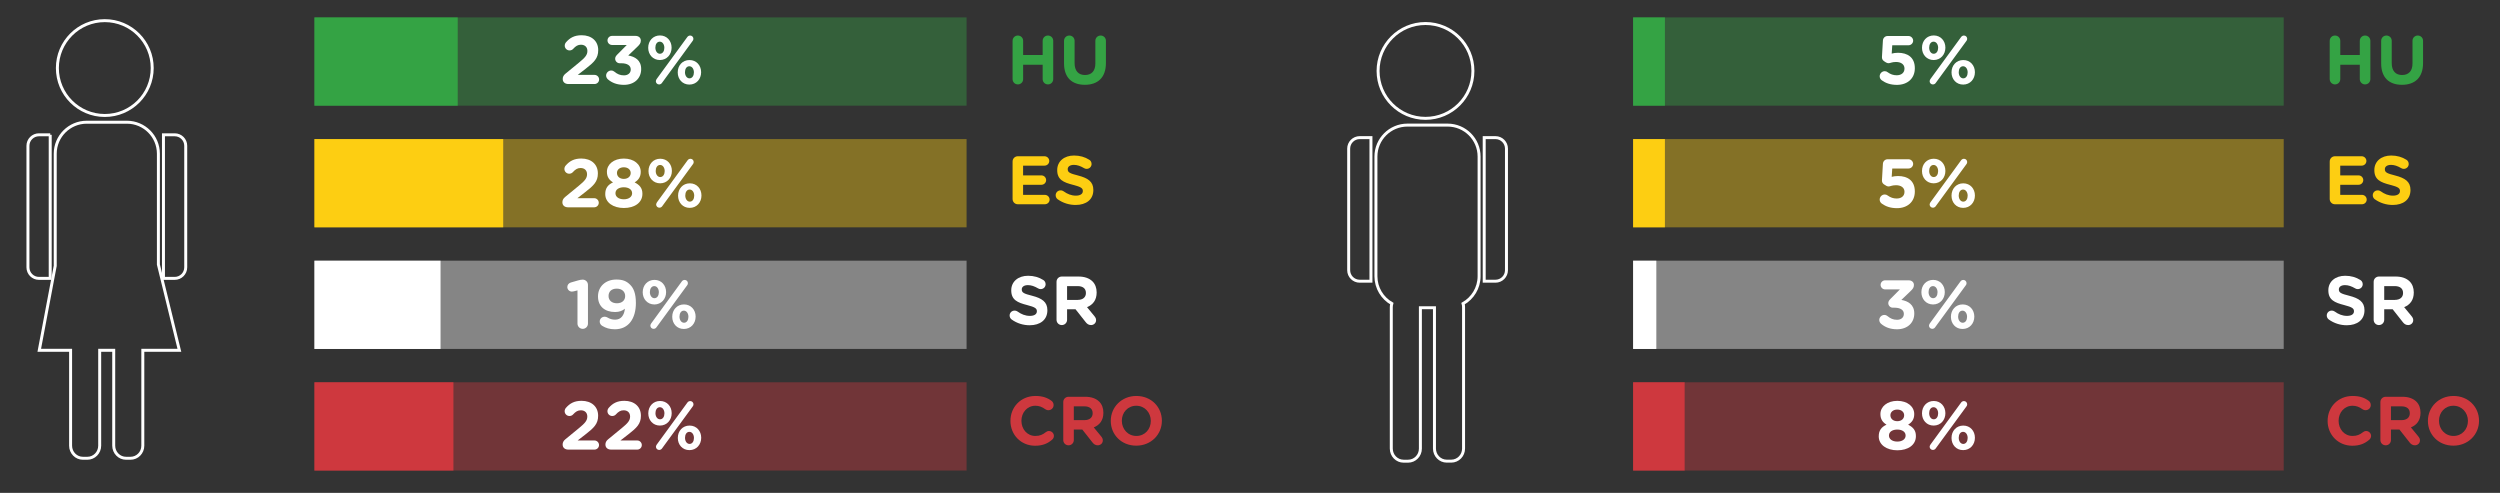
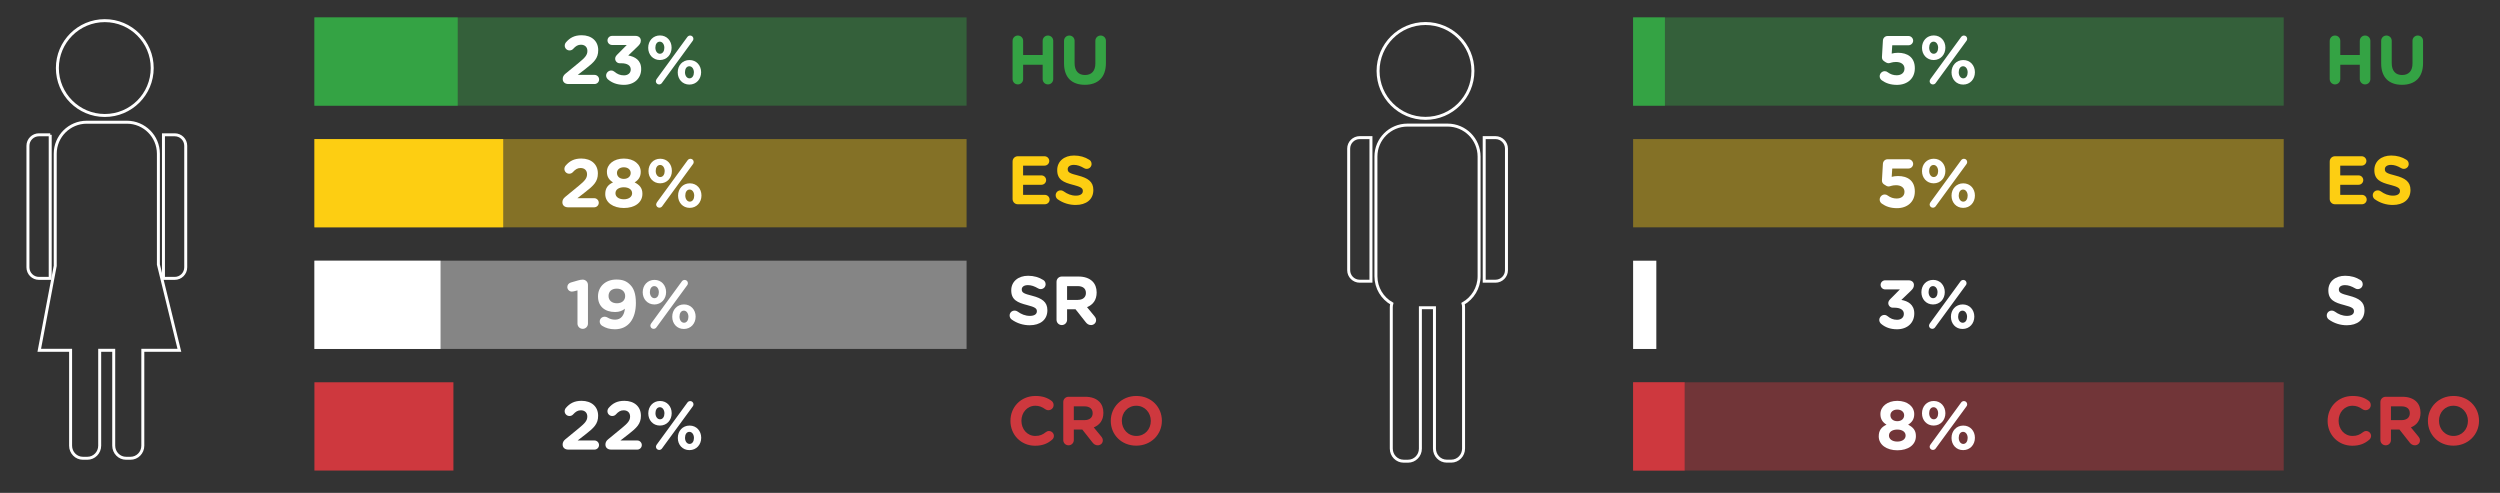
<svg xmlns="http://www.w3.org/2000/svg" xmlns:xlink="http://www.w3.org/1999/xlink" version="1.1" id="Layer_1" x="0px" y="0px" viewBox="0 0 582.57 114.85" enable-background="new 0 0 582.57 114.85" xml:space="preserve">
  <rect x="0" y="0" width="582.57" height="114.85" fill="#333333" stroke="none" />
  <path fill="#34A344" d="M235.96,9.51c0-0.69,0.54-1.23,1.23-1.23c0.69,0,1.23,0.54,1.23,1.23v3.3h4.55v-3.3  c0-0.69,0.54-1.23,1.23-1.23c0.69,0,1.23,0.54,1.23,1.23v8.93c0,0.69-0.54,1.23-1.23,1.23c-0.69,0-1.23-0.54-1.23-1.23v-3.36h-4.55  v3.36c0,0.69-0.54,1.23-1.23,1.23c-0.69,0-1.23-0.54-1.23-1.23V9.51z" />
  <path fill="#34A344" d="M247.95,14.78V9.51c0-0.69,0.54-1.23,1.23-1.23c0.69,0,1.23,0.54,1.23,1.23v5.2c0,1.83,0.91,2.77,2.42,2.77  c1.51,0,2.42-0.91,2.42-2.69V9.51c0-0.69,0.55-1.23,1.23-1.23c0.69,0,1.23,0.54,1.23,1.23v5.19c0,3.39-1.91,5.06-4.91,5.06  C249.79,19.76,247.95,18.08,247.95,14.78" />
  <path fill="#FDCE12" d="M235.96,46.38v-8.74c0-0.69,0.54-1.23,1.23-1.23h6.21c0.61,0,1.11,0.5,1.11,1.1c0,0.61-0.5,1.09-1.11,1.09  h-4.99v2.27h4.27c0.61,0,1.1,0.5,1.1,1.1c0,0.61-0.5,1.09-1.1,1.09h-4.27v2.35h5.07c0.61,0,1.11,0.5,1.11,1.1  c0,0.61-0.5,1.09-1.11,1.09h-6.29C236.51,47.61,235.96,47.06,235.96,46.38" />
  <path fill="#FDCE12" d="M246.46,46.43c-0.27-0.19-0.46-0.54-0.46-0.93c0-0.64,0.51-1.14,1.15-1.14c0.32,0,0.54,0.11,0.7,0.22  c0.85,0.62,1.78,1.01,2.86,1.01c1.01,0,1.62-0.4,1.62-1.06V44.5c0-0.62-0.38-0.94-2.26-1.42c-2.26-0.58-3.71-1.2-3.71-3.43v-0.03  c0-2.03,1.63-3.38,3.92-3.38c1.36,0,2.55,0.35,3.55,0.99c0.27,0.16,0.54,0.5,0.54,0.98c0,0.64-0.51,1.14-1.15,1.14  c-0.24,0-0.43-0.06-0.62-0.18c-0.82-0.48-1.58-0.75-2.35-0.75c-0.94,0-1.44,0.43-1.44,0.98v0.03c0,0.74,0.48,0.98,2.42,1.47  c2.27,0.59,3.55,1.41,3.55,3.36v0.03c0,2.23-1.7,3.47-4.11,3.47C249.2,47.77,247.71,47.32,246.46,46.43" />
  <path fill="#FFFFFF" d="M235.74,74.45c-0.27-0.19-0.47-0.54-0.47-0.93c0-0.64,0.51-1.14,1.15-1.14c0.32,0,0.55,0.11,0.71,0.22  c0.85,0.62,1.78,1.01,2.87,1.01c1.01,0,1.62-0.4,1.62-1.06v-0.03c0-0.62-0.38-0.95-2.26-1.43c-2.26-0.58-3.71-1.2-3.71-3.42v-0.03  c0-2.03,1.63-3.38,3.92-3.38c1.36,0,2.55,0.35,3.55,0.99c0.27,0.16,0.54,0.5,0.54,0.98c0,0.64-0.51,1.14-1.15,1.14  c-0.24,0-0.43-0.06-0.62-0.18c-0.82-0.48-1.58-0.75-2.35-0.75c-0.94,0-1.44,0.43-1.44,0.98v0.03c0,0.74,0.48,0.98,2.42,1.47  c2.27,0.59,3.55,1.41,3.55,3.36v0.03c0,2.23-1.7,3.48-4.11,3.48C238.47,75.8,236.99,75.35,235.74,74.45" />
  <path fill="#FFFFFF" d="M246.2,65.67c0-0.69,0.54-1.23,1.23-1.23h3.89c1.42,0,2.53,0.4,3.27,1.14c0.62,0.62,0.96,1.5,0.96,2.56v0.03  c0,1.76-0.88,2.85-2.24,3.41l1.71,2.08c0.24,0.3,0.4,0.56,0.4,0.95c0,0.69-0.58,1.14-1.17,1.14c-0.56,0-0.93-0.27-1.22-0.64  l-2.4-3.04h-1.97v2.45c0,0.69-0.55,1.23-1.23,1.23c-0.69,0-1.23-0.54-1.23-1.23V65.67z M251.16,69.88c1.2,0,1.89-0.64,1.89-1.58  v-0.03c0-1.06-0.74-1.6-1.94-1.6h-2.45v3.22H251.16z" />
  <path fill="#CE383E" d="M235.46,98.1v-0.03c0-3.19,2.4-5.8,5.84-5.8c1.68,0,2.82,0.45,3.74,1.14c0.26,0.19,0.48,0.54,0.48,0.98  c0,0.67-0.54,1.2-1.22,1.2c-0.34,0-0.56-0.13-0.74-0.24c-0.69-0.51-1.41-0.8-2.29-0.8c-1.89,0-3.25,1.57-3.25,3.49v0.03  c0,1.92,1.33,3.52,3.25,3.52c1.04,0,1.73-0.32,2.43-0.88c0.19-0.16,0.45-0.27,0.74-0.27c0.62,0,1.15,0.51,1.15,1.14  c0,0.38-0.19,0.69-0.42,0.88c-1.01,0.88-2.19,1.41-3.99,1.41C237.91,103.86,235.46,101.31,235.46,98.1" />
  <path fill="#CE383E" d="M247.77,93.69c0-0.69,0.54-1.23,1.23-1.23h3.89c1.42,0,2.53,0.4,3.27,1.14c0.62,0.62,0.96,1.5,0.96,2.56  v0.03c0,1.76-0.88,2.85-2.24,3.41l1.71,2.08c0.24,0.3,0.4,0.56,0.4,0.95c0,0.69-0.58,1.14-1.17,1.14c-0.56,0-0.93-0.27-1.22-0.64  l-2.4-3.04h-1.97v2.45c0,0.69-0.54,1.23-1.23,1.23c-0.69,0-1.23-0.54-1.23-1.23V93.69z M252.73,97.9c1.2,0,1.89-0.64,1.89-1.58  v-0.03c0-1.06-0.74-1.6-1.94-1.6h-2.45v3.22H252.73z" />
  <path fill="#CE383E" d="M258.84,98.1v-0.03c0-3.19,2.51-5.8,5.97-5.8c3.46,0,5.94,2.58,5.94,5.76v0.03c0,3.18-2.51,5.79-5.97,5.79  C261.32,103.86,258.84,101.28,258.84,98.1 M268.17,98.1v-0.03c0-1.92-1.41-3.52-3.39-3.52c-1.98,0-3.36,1.57-3.36,3.49v0.03  c0,1.92,1.41,3.52,3.39,3.52S268.17,100.02,268.17,98.1" />
  <g opacity="0.4">
    <g>
      <defs>
        <rect id="SVGID_1_" x="73.27" y="32.41" width="151.97" height="20.56" />
      </defs>
      <clipPath id="SVGID_2_">
        <use xlink:href="#SVGID_1_" overflow="visible" />
      </clipPath>
      <rect x="73.27" y="32.41" clip-path="url(#SVGID_2_)" fill="#FDCE12" width="151.97" height="20.56" />
    </g>
  </g>
  <rect x="73.27" y="32.41" fill="#FDCE12" width="43.99" height="20.56" />
  <g opacity="0.4">
    <g>
      <defs>
        <rect id="SVGID_3_" x="73.27" y="60.75" width="151.97" height="20.56" />
      </defs>
      <clipPath id="SVGID_4_">
        <use xlink:href="#SVGID_3_" overflow="visible" />
      </clipPath>
      <rect x="73.27" y="60.75" clip-path="url(#SVGID_4_)" fill="#FFFFFF" width="151.97" height="20.57" />
    </g>
  </g>
  <rect x="73.27" y="60.75" fill="#FFFFFF" width="29.39" height="20.57" />
  <g opacity="0.4">
    <g>
      <defs>
        <rect id="SVGID_5_" x="73.27" y="89.08" width="151.97" height="20.57" />
      </defs>
      <clipPath id="SVGID_6_">
        <use xlink:href="#SVGID_5_" overflow="visible" />
      </clipPath>
-       <rect x="73.27" y="89.08" clip-path="url(#SVGID_6_)" fill="#CE383E" width="151.97" height="20.57" />
    </g>
  </g>
  <rect x="73.27" y="89.08" fill="#CE383E" width="32.39" height="20.57" />
  <g opacity="0.4">
    <g>
      <defs>
        <rect id="SVGID_7_" x="73.27" y="4.06" width="151.97" height="20.57" />
      </defs>
      <clipPath id="SVGID_8_">
        <use xlink:href="#SVGID_7_" overflow="visible" />
      </clipPath>
      <rect x="73.27" y="4.06" clip-path="url(#SVGID_8_)" fill="#34A344" width="151.97" height="20.57" />
    </g>
  </g>
  <rect x="73.27" y="4.06" fill="#34A344" width="33.39" height="20.57" />
  <path fill="#34A344" d="M542.89,9.51c0-0.69,0.54-1.23,1.23-1.23s1.23,0.54,1.23,1.23v3.3h4.55v-3.3c0-0.69,0.54-1.23,1.23-1.23  c0.69,0,1.23,0.54,1.23,1.23v8.93c0,0.69-0.54,1.23-1.23,1.23c-0.69,0-1.23-0.54-1.23-1.23v-3.36h-4.55v3.36  c0,0.69-0.55,1.23-1.23,1.23s-1.23-0.54-1.23-1.23V9.51z" />
  <path fill="#34A344" d="M554.88,14.78V9.51c0-0.69,0.54-1.23,1.23-1.23c0.69,0,1.23,0.54,1.23,1.23v5.2c0,1.83,0.91,2.77,2.42,2.77  s2.42-0.91,2.42-2.69V9.51c0-0.69,0.54-1.23,1.23-1.23c0.69,0,1.23,0.54,1.23,1.23v5.19c0,3.39-1.91,5.06-4.91,5.06  C556.72,19.76,554.88,18.08,554.88,14.78" />
  <path fill="#FDCE12" d="M542.89,46.38v-8.74c0-0.69,0.54-1.23,1.23-1.23h6.21c0.61,0,1.11,0.5,1.11,1.1c0,0.61-0.5,1.09-1.11,1.09  h-4.99v2.27h4.27c0.61,0,1.1,0.5,1.1,1.1c0,0.61-0.5,1.09-1.1,1.09h-4.27v2.35h5.07c0.61,0,1.1,0.5,1.1,1.1  c0,0.61-0.5,1.09-1.1,1.09h-6.29C543.44,47.61,542.89,47.06,542.89,46.38" />
  <path fill="#FDCE12" d="M553.39,46.43c-0.27-0.19-0.47-0.54-0.47-0.93c0-0.64,0.51-1.14,1.15-1.14c0.32,0,0.55,0.11,0.71,0.22  c0.85,0.62,1.78,1.01,2.86,1.01c1.01,0,1.62-0.4,1.62-1.06V44.5c0-0.62-0.38-0.94-2.26-1.42c-2.26-0.58-3.71-1.2-3.71-3.43v-0.03  c0-2.03,1.63-3.38,3.92-3.38c1.36,0,2.55,0.35,3.55,0.99c0.27,0.16,0.54,0.5,0.54,0.98c0,0.64-0.51,1.14-1.15,1.14  c-0.24,0-0.43-0.06-0.62-0.18c-0.82-0.48-1.58-0.75-2.35-0.75c-0.94,0-1.44,0.43-1.44,0.98v0.03c0,0.74,0.48,0.98,2.42,1.47  c2.27,0.59,3.55,1.41,3.55,3.36v0.03c0,2.23-1.7,3.47-4.11,3.47C556.13,47.77,554.64,47.32,553.39,46.43" />
  <path fill="#FFFFFF" d="M542.67,74.45c-0.27-0.19-0.47-0.54-0.47-0.93c0-0.64,0.51-1.14,1.15-1.14c0.32,0,0.55,0.11,0.71,0.22  c0.85,0.62,1.78,1.01,2.86,1.01c1.01,0,1.62-0.4,1.62-1.06v-0.03c0-0.62-0.38-0.95-2.26-1.43c-2.26-0.58-3.71-1.2-3.71-3.42v-0.03  c0-2.03,1.63-3.38,3.92-3.38c1.36,0,2.55,0.35,3.55,0.99c0.27,0.16,0.54,0.5,0.54,0.98c0,0.64-0.51,1.14-1.15,1.14  c-0.24,0-0.43-0.06-0.62-0.18c-0.82-0.48-1.58-0.75-2.35-0.75c-0.94,0-1.44,0.43-1.44,0.98v0.03c0,0.74,0.48,0.98,2.42,1.47  c2.27,0.59,3.55,1.41,3.55,3.36v0.03c0,2.23-1.7,3.48-4.11,3.48C545.4,75.8,543.92,75.35,542.67,74.45" />
-   <path fill="#FFFFFF" d="M553.13,65.67c0-0.69,0.54-1.23,1.23-1.23h3.89c1.42,0,2.53,0.4,3.27,1.14c0.62,0.62,0.96,1.5,0.96,2.56  v0.03c0,1.76-0.88,2.85-2.24,3.41l1.71,2.08c0.24,0.3,0.4,0.56,0.4,0.95c0,0.69-0.58,1.14-1.17,1.14c-0.56,0-0.93-0.27-1.22-0.64  l-2.4-3.04h-1.97v2.45c0,0.69-0.55,1.23-1.23,1.23c-0.69,0-1.23-0.54-1.23-1.23V65.67z M558.09,69.88c1.2,0,1.89-0.64,1.89-1.58  v-0.03c0-1.06-0.74-1.6-1.94-1.6h-2.45v3.22H558.09z" />
  <path fill="#CE383E" d="M542.4,98.1v-0.03c0-3.19,2.4-5.8,5.84-5.8c1.68,0,2.82,0.45,3.74,1.14c0.26,0.19,0.48,0.54,0.48,0.98  c0,0.67-0.54,1.2-1.22,1.2c-0.34,0-0.56-0.13-0.74-0.24c-0.69-0.51-1.41-0.8-2.29-0.8c-1.89,0-3.25,1.57-3.25,3.49v0.03  c0,1.92,1.33,3.52,3.25,3.52c1.04,0,1.73-0.32,2.43-0.88c0.19-0.16,0.45-0.27,0.74-0.27c0.62,0,1.15,0.51,1.15,1.14  c0,0.38-0.19,0.69-0.42,0.88c-1.01,0.88-2.19,1.41-3.98,1.41C544.85,103.86,542.4,101.31,542.4,98.1" />
  <path fill="#CE383E" d="M554.7,93.69c0-0.69,0.54-1.23,1.23-1.23h3.89c1.43,0,2.53,0.4,3.27,1.14c0.62,0.62,0.96,1.5,0.96,2.56v0.03  c0,1.76-0.88,2.85-2.24,3.41l1.71,2.08c0.24,0.3,0.4,0.56,0.4,0.95c0,0.69-0.58,1.14-1.17,1.14c-0.56,0-0.93-0.27-1.22-0.64  l-2.4-3.04h-1.97v2.45c0,0.69-0.54,1.23-1.23,1.23c-0.69,0-1.23-0.54-1.23-1.23V93.69z M559.66,97.9c1.2,0,1.89-0.64,1.89-1.58  v-0.03c0-1.06-0.74-1.6-1.94-1.6h-2.45v3.22H559.66z" />
  <path fill="#CE383E" d="M565.77,98.1v-0.03c0-3.19,2.51-5.8,5.97-5.8c3.46,0,5.94,2.58,5.94,5.76v0.03c0,3.18-2.51,5.79-5.97,5.79  C568.25,103.86,565.77,101.28,565.77,98.1 M575.1,98.1v-0.03c0-1.92-1.41-3.52-3.39-3.52c-1.98,0-3.36,1.57-3.36,3.49v0.03  c0,1.92,1.41,3.52,3.39,3.52S575.1,100.02,575.1,98.1" />
  <g opacity="0.4">
    <g>
      <defs>
        <rect id="SVGID_9_" x="380.56" y="32.41" width="151.61" height="20.56" />
      </defs>
      <clipPath id="SVGID_10_">
        <use xlink:href="#SVGID_9_" overflow="visible" />
      </clipPath>
      <rect x="380.56" y="32.41" clip-path="url(#SVGID_10_)" fill="#FDCE12" width="151.61" height="20.56" />
    </g>
  </g>
-   <rect x="380.56" y="32.41" fill="#FDCE12" width="7.41" height="20.56" />
  <g opacity="0.4">
    <g>
      <defs>
-         <rect id="SVGID_11_" x="380.56" y="60.75" width="151.61" height="20.56" />
-       </defs>
+         </defs>
      <clipPath id="SVGID_12_">
        <use xlink:href="#SVGID_11_" overflow="visible" />
      </clipPath>
      <rect x="380.56" y="60.75" clip-path="url(#SVGID_12_)" fill="#FFFFFF" width="151.61" height="20.57" />
    </g>
  </g>
  <rect x="380.56" y="60.75" fill="#FFFFFF" width="5.41" height="20.57" />
  <g opacity="0.4">
    <g>
      <defs>
        <rect id="SVGID_13_" x="380.56" y="89.08" width="151.61" height="20.57" />
      </defs>
      <clipPath id="SVGID_14_">
        <use xlink:href="#SVGID_13_" overflow="visible" />
      </clipPath>
      <rect x="380.56" y="89.08" clip-path="url(#SVGID_14_)" fill="#CE383E" width="151.61" height="20.57" />
    </g>
  </g>
  <rect x="380.56" y="89.08" fill="#CE383E" width="12.01" height="20.57" />
  <g opacity="0.4">
    <g>
      <defs>
        <rect id="SVGID_15_" x="380.56" y="4.06" width="151.61" height="20.57" />
      </defs>
      <clipPath id="SVGID_16_">
        <use xlink:href="#SVGID_15_" overflow="visible" />
      </clipPath>
      <rect x="380.56" y="4.06" clip-path="url(#SVGID_16_)" fill="#34A344" width="151.61" height="20.57" />
    </g>
  </g>
  <path fill="#FFFFFF" d="M131.76,17.18l3.18-2.61c1.39-1.14,1.94-1.76,1.94-2.69c0-0.94-0.62-1.46-1.51-1.46  c-0.7,0-1.2,0.3-1.82,0.98c-0.16,0.18-0.45,0.35-0.83,0.35c-0.62,0-1.12-0.5-1.12-1.12c0-0.27,0.11-0.56,0.29-0.77  c0.9-1.04,1.95-1.65,3.65-1.65c2.32,0,3.86,1.36,3.86,3.46v0.03c0,1.87-0.96,2.8-2.95,4.34l-1.82,1.41h3.91  c0.59,0,1.07,0.48,1.07,1.07c0,0.59-0.48,1.06-1.07,1.06h-6.08c-0.77,0-1.33-0.43-1.33-1.17C131.12,17.93,131.34,17.52,131.76,17.18  " />
  <path fill="#FFFFFF" d="M141.66,18.49c-0.22-0.19-0.42-0.53-0.42-0.88c0-0.64,0.55-1.18,1.18-1.18c0.35,0,0.59,0.14,0.79,0.3  c0.64,0.54,1.31,0.83,2.19,0.83c0.93,0,1.58-0.53,1.58-1.36v-0.03c0-0.91-0.82-1.43-2.19-1.43h-0.38c-0.58,0-1.06-0.48-1.06-1.06  c0-0.34,0.14-0.62,0.53-1.01l2.18-2.19h-3.44c-0.58,0-1.06-0.48-1.06-1.06c0-0.58,0.48-1.06,1.06-1.06h5.46  c0.72,0,1.25,0.42,1.25,1.09c0,0.61-0.29,0.94-0.74,1.38l-2.19,2.1c1.52,0.26,3.01,1.06,3.01,3.14v0.03c0,2.11-1.54,3.67-4.03,3.67  C143.77,19.77,142.57,19.28,141.66,18.49" />
  <path fill="#FFFFFF" d="M151.05,11.15v-0.03c0-1.58,1.1-2.86,2.74-2.86c1.62,0,2.71,1.27,2.71,2.83v0.03c0,1.57-1.1,2.87-2.74,2.87  C152.14,13.98,151.05,12.71,151.05,11.15 M154.81,11.15v-0.03c0-0.75-0.42-1.41-1.06-1.41c-0.67,0-1.03,0.64-1.03,1.38v0.03  c0,0.75,0.42,1.41,1.06,1.41C154.46,12.52,154.81,11.86,154.81,11.15 M153.02,18.41l7.15-9.79c0.15-0.21,0.4-0.34,0.66-0.34  c0.42,0,0.75,0.34,0.75,0.75c0,0.21-0.06,0.37-0.18,0.51l-7.16,9.8c-0.14,0.21-0.4,0.34-0.66,0.34c-0.42,0-0.75-0.34-0.75-0.75  C152.84,18.72,152.93,18.56,153.02,18.41 M157.93,16.88v-0.03c0-1.58,1.1-2.86,2.74-2.86c1.62,0,2.71,1.26,2.71,2.83v0.03  c0,1.57-1.1,2.86-2.74,2.86C159.02,19.71,157.93,18.44,157.93,16.88 M161.7,16.88v-0.03c0-0.75-0.42-1.41-1.06-1.41  c-0.67,0-1.02,0.64-1.02,1.38v0.03c0,0.75,0.42,1.41,1.06,1.41C161.34,18.25,161.7,17.6,161.7,16.88" />
  <path fill="#FFFFFF" d="M131.68,45.91l3.18-2.61c1.39-1.14,1.94-1.76,1.94-2.69c0-0.94-0.62-1.46-1.51-1.46  c-0.7,0-1.2,0.3-1.82,0.98c-0.16,0.18-0.45,0.35-0.83,0.35c-0.62,0-1.12-0.5-1.12-1.12c0-0.27,0.11-0.56,0.29-0.77  c0.9-1.04,1.95-1.65,3.65-1.65c2.32,0,3.86,1.36,3.86,3.46v0.03c0,1.87-0.96,2.8-2.95,4.34l-1.82,1.41h3.91  c0.59,0,1.07,0.48,1.07,1.07c0,0.59-0.48,1.06-1.07,1.06h-6.08c-0.77,0-1.33-0.43-1.33-1.17C131.04,46.66,131.27,46.25,131.68,45.91  " />
  <path fill="#FFFFFF" d="M141.04,45.24v-0.03c0-1.36,0.62-2.16,1.81-2.71c-0.86-0.53-1.42-1.25-1.42-2.45v-0.03  c0-1.71,1.57-3.07,3.94-3.07c2.37,0,3.94,1.35,3.94,3.07v0.03c0,1.2-0.56,1.92-1.42,2.45c1.14,0.59,1.81,1.31,1.81,2.64v0.03  c0,2.08-1.84,3.3-4.32,3.3C142.88,48.47,141.04,47.19,141.04,45.24 M147.3,45.05v-0.03c0-0.86-0.82-1.38-1.94-1.38  c-1.12,0-1.94,0.51-1.94,1.38v0.03c0,0.77,0.72,1.39,1.94,1.39C146.58,46.44,147.3,45.83,147.3,45.05 M146.97,40.32v-0.03  c0-0.69-0.59-1.31-1.6-1.31c-1.01,0-1.6,0.61-1.6,1.3v0.03c0,0.79,0.62,1.38,1.6,1.38C146.34,41.68,146.97,41.11,146.97,40.32" />
  <path fill="#FFFFFF" d="M151.12,39.88v-0.03c0-1.59,1.1-2.86,2.74-2.86c1.62,0,2.71,1.26,2.71,2.83v0.03c0,1.57-1.1,2.87-2.74,2.87  C152.21,42.71,151.12,41.44,151.12,39.88 M154.89,39.88v-0.03c0-0.75-0.42-1.41-1.06-1.41c-0.67,0-1.03,0.64-1.03,1.38v0.03  c0,0.75,0.42,1.41,1.06,1.41C154.53,41.25,154.89,40.6,154.89,39.88 M153.09,47.14l7.15-9.8c0.15-0.21,0.4-0.34,0.66-0.34  c0.42,0,0.75,0.34,0.75,0.75c0,0.21-0.06,0.37-0.18,0.51l-7.16,9.8c-0.14,0.21-0.4,0.34-0.66,0.34c-0.42,0-0.75-0.34-0.75-0.75  C152.92,47.45,153,47.29,153.09,47.14 M158.01,45.61v-0.03c0-1.58,1.1-2.86,2.74-2.86c1.62,0,2.71,1.26,2.71,2.83v0.03  c0,1.57-1.1,2.86-2.74,2.86C159.1,48.44,158.01,47.17,158.01,45.61 M161.77,45.61v-0.03c0-0.75-0.42-1.41-1.06-1.41  c-0.67,0-1.02,0.64-1.02,1.38v0.03c0,0.75,0.42,1.41,1.06,1.41C161.42,46.98,161.77,46.33,161.77,45.61" />
  <path fill="#FFFFFF" d="M134.56,67.67l-0.86,0.22c-0.13,0.03-0.3,0.06-0.43,0.06c-0.58,0-1.07-0.48-1.07-1.06  c0-0.5,0.32-0.91,0.82-1.06l1.59-0.46c0.46-0.13,0.82-0.21,1.15-0.21h0.03c0.67,0,1.22,0.54,1.22,1.22v9.03  c0,0.67-0.54,1.22-1.22,1.22c-0.67,0-1.22-0.54-1.22-1.22V67.67z" />
  <path fill="#FFFFFF" d="M140.33,75.93c-0.34-0.21-0.58-0.56-0.58-1.01c0-0.64,0.53-1.12,1.17-1.12c0.24,0,0.45,0.08,0.64,0.19  c0.58,0.34,1.09,0.5,1.79,0.5c1.38,0,2.11-1.04,2.27-2.55c-0.54,0.46-1.3,0.77-2.27,0.77c-2.43,0-4-1.34-4-3.62v-0.03  c0-2.26,1.74-3.92,4.27-3.92c1.51,0,2.39,0.37,3.23,1.22c0.8,0.8,1.33,2.02,1.33,4.23v0.03c0,3.63-1.71,6.11-4.9,6.11  C142.05,76.73,141.16,76.44,140.33,75.93 M145.68,69v-0.03c0-0.99-0.74-1.71-1.97-1.71c-1.22,0-1.9,0.7-1.9,1.7v0.03  c0,0.99,0.74,1.68,1.95,1.68C144.97,70.67,145.68,69.96,145.68,69" />
  <path fill="#FFFFFF" d="M149.77,68.11v-0.03c0-1.58,1.1-2.86,2.74-2.86c1.62,0,2.71,1.27,2.71,2.83v0.03c0,1.57-1.1,2.87-2.74,2.87  C150.86,70.94,149.77,69.67,149.77,68.11 M153.53,68.11v-0.03c0-0.75-0.42-1.41-1.06-1.41c-0.67,0-1.03,0.64-1.03,1.38v0.03  c0,0.75,0.42,1.41,1.06,1.41C153.18,69.48,153.53,68.83,153.53,68.11 M151.74,75.37l7.15-9.8c0.14-0.21,0.4-0.34,0.66-0.34  c0.42,0,0.75,0.34,0.75,0.75c0,0.21-0.06,0.37-0.18,0.51l-7.16,9.8c-0.14,0.21-0.4,0.34-0.66,0.34c-0.42,0-0.75-0.34-0.75-0.75  C151.56,75.68,151.65,75.52,151.74,75.37 M156.65,73.84V73.8c0-1.58,1.1-2.86,2.74-2.86c1.62,0,2.71,1.26,2.71,2.83v0.03  c0,1.57-1.1,2.86-2.74,2.86C157.74,76.67,156.65,75.4,156.65,73.84 M160.42,73.84V73.8c0-0.75-0.42-1.41-1.06-1.41  c-0.67,0-1.02,0.64-1.02,1.38v0.03c0,0.75,0.42,1.41,1.06,1.41C160.06,75.21,160.42,74.56,160.42,73.84" />
  <path fill="#FFFFFF" d="M131.74,102.37l3.18-2.61c1.39-1.14,1.94-1.76,1.94-2.69c0-0.94-0.62-1.46-1.51-1.46  c-0.7,0-1.2,0.3-1.82,0.98c-0.16,0.18-0.45,0.35-0.83,0.35c-0.62,0-1.12-0.5-1.12-1.12c0-0.27,0.11-0.56,0.29-0.77  c0.9-1.04,1.95-1.65,3.65-1.65c2.32,0,3.86,1.36,3.86,3.46v0.03c0,1.87-0.96,2.8-2.95,4.34l-1.82,1.41h3.91  c0.59,0,1.07,0.48,1.07,1.07c0,0.59-0.48,1.06-1.07,1.06h-6.08c-0.77,0-1.33-0.43-1.33-1.17  C131.1,103.12,131.32,102.71,131.74,102.37" />
  <path fill="#FFFFFF" d="M141.71,102.37l3.18-2.61c1.39-1.14,1.94-1.76,1.94-2.69c0-0.94-0.62-1.46-1.51-1.46  c-0.7,0-1.2,0.3-1.82,0.98c-0.16,0.18-0.45,0.35-0.83,0.35c-0.62,0-1.12-0.5-1.12-1.12c0-0.27,0.11-0.56,0.29-0.77  c0.9-1.04,1.95-1.65,3.65-1.65c2.32,0,3.86,1.36,3.86,3.46v0.03c0,1.87-0.96,2.8-2.95,4.34l-1.82,1.41h3.91  c0.59,0,1.07,0.48,1.07,1.07c0,0.59-0.48,1.06-1.07,1.06h-6.08c-0.77,0-1.33-0.43-1.33-1.17  C141.07,103.12,141.29,102.71,141.71,102.37" />
  <path fill="#FFFFFF" d="M151.07,96.34V96.3c0-1.58,1.1-2.86,2.74-2.86c1.62,0,2.71,1.27,2.71,2.83v0.03c0,1.57-1.1,2.87-2.74,2.87  C152.16,99.17,151.07,97.91,151.07,96.34 M154.83,96.34V96.3c0-0.75-0.42-1.41-1.06-1.41c-0.67,0-1.03,0.64-1.03,1.38v0.03  c0,0.75,0.42,1.41,1.06,1.41C154.48,97.71,154.83,97.06,154.83,96.34 M153.04,103.6l7.15-9.8c0.14-0.21,0.4-0.34,0.66-0.34  c0.42,0,0.75,0.34,0.75,0.75c0,0.21-0.06,0.37-0.18,0.51l-7.16,9.79c-0.14,0.21-0.4,0.34-0.66,0.34c-0.42,0-0.75-0.34-0.75-0.75  C152.86,103.91,152.94,103.75,153.04,103.6 M157.95,102.07v-0.03c0-1.59,1.1-2.87,2.74-2.87c1.62,0,2.71,1.26,2.71,2.83v0.03  c0,1.57-1.1,2.86-2.74,2.86C159.04,104.9,157.95,103.64,157.95,102.07 M161.71,102.07v-0.03c0-0.75-0.42-1.41-1.06-1.41  c-0.67,0-1.02,0.64-1.02,1.38v0.03c0,0.75,0.42,1.41,1.06,1.41C161.36,103.44,161.71,102.79,161.71,102.07" />
  <path fill="#FFFFFF" d="M438.52,18.72c-0.29-0.21-0.5-0.53-0.5-0.94c0-0.64,0.53-1.19,1.17-1.19c0.29,0,0.48,0.08,0.67,0.23  c0.69,0.5,1.34,0.72,2.13,0.72c1.04,0,1.81-0.56,1.81-1.55v-0.03c0-0.96-0.82-1.52-1.98-1.52c-0.94,0-1.36,0.29-1.7,0.29  c-0.35,0-0.62-0.14-1.12-0.5c-0.34-0.24-0.48-0.58-0.45-0.99l0.22-3.79c0.03-0.59,0.5-1.06,1.09-1.06h4.87  c0.59,0,1.09,0.5,1.09,1.09s-0.5,1.07-1.09,1.07h-3.78l-0.13,1.94c0.45-0.11,0.85-0.19,1.47-0.19c2.21,0,3.92,1.06,3.92,3.58v0.03  c0,2.37-1.71,3.87-4.18,3.87C440.49,19.77,439.42,19.36,438.52,18.72" />
  <path fill="#FFFFFF" d="M447.88,11.15v-0.03c0-1.58,1.1-2.86,2.74-2.86c1.62,0,2.71,1.27,2.71,2.83v0.03c0,1.57-1.1,2.87-2.74,2.87  C448.97,13.98,447.88,12.71,447.88,11.15 M451.64,11.15v-0.03c0-0.75-0.42-1.41-1.06-1.41c-0.67,0-1.03,0.64-1.03,1.38v0.03  c0,0.75,0.42,1.41,1.06,1.41C451.29,12.52,451.64,11.86,451.64,11.15 M449.85,18.41L457,8.62c0.15-0.21,0.4-0.34,0.66-0.34  c0.42,0,0.75,0.34,0.75,0.75c0,0.21-0.06,0.37-0.18,0.51l-7.16,9.8c-0.14,0.21-0.4,0.34-0.66,0.34c-0.42,0-0.75-0.34-0.75-0.75  C449.67,18.72,449.75,18.56,449.85,18.41 M454.76,16.88v-0.03c0-1.58,1.1-2.86,2.74-2.86c1.62,0,2.71,1.26,2.71,2.83v0.03  c0,1.57-1.1,2.86-2.74,2.86C455.85,19.71,454.76,18.44,454.76,16.88 M458.52,16.88v-0.03c0-0.75-0.42-1.41-1.06-1.41  c-0.67,0-1.02,0.64-1.02,1.38v0.03c0,0.75,0.42,1.41,1.06,1.41C458.17,18.25,458.52,17.6,458.52,16.88" />
  <path fill="#FFFFFF" d="M438.52,47.45c-0.29-0.21-0.5-0.53-0.5-0.94c0-0.64,0.53-1.19,1.17-1.19c0.29,0,0.48,0.08,0.67,0.22  c0.69,0.5,1.34,0.72,2.13,0.72c1.04,0,1.81-0.56,1.81-1.55v-0.03c0-0.96-0.82-1.52-1.98-1.52c-0.94,0-1.36,0.29-1.7,0.29  c-0.35,0-0.62-0.15-1.12-0.5c-0.34-0.24-0.48-0.58-0.45-0.99l0.22-3.79c0.03-0.59,0.5-1.06,1.09-1.06h4.87  c0.59,0,1.09,0.5,1.09,1.09s-0.5,1.07-1.09,1.07h-3.78l-0.13,1.94c0.45-0.11,0.85-0.19,1.47-0.19c2.21,0,3.92,1.06,3.92,3.59v0.03  c0,2.37-1.71,3.87-4.18,3.87C440.49,48.5,439.42,48.09,438.52,47.45" />
  <path fill="#FFFFFF" d="M447.88,39.88v-0.03c0-1.59,1.1-2.86,2.74-2.86c1.62,0,2.71,1.26,2.71,2.83v0.03c0,1.57-1.1,2.87-2.74,2.87  C448.97,42.71,447.88,41.44,447.88,39.88 M451.64,39.88v-0.03c0-0.75-0.42-1.41-1.06-1.41c-0.67,0-1.03,0.64-1.03,1.38v0.03  c0,0.75,0.42,1.41,1.06,1.41C451.29,41.25,451.64,40.6,451.64,39.88 M449.85,47.14l7.15-9.8c0.15-0.21,0.4-0.34,0.66-0.34  c0.42,0,0.75,0.34,0.75,0.75c0,0.21-0.06,0.37-0.18,0.51l-7.16,9.8c-0.14,0.21-0.4,0.34-0.66,0.34c-0.42,0-0.75-0.34-0.75-0.75  C449.67,47.45,449.75,47.29,449.85,47.14 M454.76,45.61v-0.03c0-1.58,1.1-2.86,2.74-2.86c1.62,0,2.71,1.26,2.71,2.83v0.03  c0,1.57-1.1,2.86-2.74,2.86C455.85,48.44,454.76,47.17,454.76,45.61 M458.52,45.61v-0.03c0-0.75-0.42-1.41-1.06-1.41  c-0.67,0-1.02,0.64-1.02,1.38v0.03c0,0.75,0.42,1.41,1.06,1.41C458.17,46.98,458.52,46.33,458.52,45.61" />
  <path fill="#FFFFFF" d="M438.34,75.45c-0.22-0.19-0.42-0.53-0.42-0.88c0-0.64,0.54-1.18,1.18-1.18c0.35,0,0.59,0.14,0.78,0.3  c0.64,0.54,1.31,0.83,2.19,0.83c0.93,0,1.58-0.53,1.58-1.36v-0.03c0-0.91-0.82-1.43-2.19-1.43h-0.38c-0.58,0-1.06-0.48-1.06-1.06  c0-0.34,0.14-0.62,0.53-1.01l2.18-2.19h-3.44c-0.58,0-1.06-0.48-1.06-1.06c0-0.58,0.48-1.06,1.06-1.06h5.46  c0.72,0,1.25,0.42,1.25,1.09c0,0.61-0.29,0.94-0.74,1.38l-2.19,2.1c1.52,0.26,3.01,1.06,3.01,3.14v0.03c0,2.11-1.54,3.67-4.03,3.67  C440.46,76.73,439.26,76.24,438.34,75.45" />
  <path fill="#FFFFFF" d="M447.74,68.11v-0.03c0-1.58,1.1-2.86,2.74-2.86c1.62,0,2.71,1.27,2.71,2.83v0.03c0,1.57-1.1,2.87-2.74,2.87  C448.82,70.94,447.74,69.67,447.74,68.11 M451.5,68.11v-0.03c0-0.75-0.42-1.41-1.06-1.41c-0.67,0-1.03,0.64-1.03,1.38v0.03  c0,0.75,0.42,1.41,1.06,1.41C451.15,69.48,451.5,68.83,451.5,68.11 M449.7,75.37l7.15-9.8c0.15-0.21,0.4-0.34,0.66-0.34  c0.42,0,0.75,0.34,0.75,0.75c0,0.21-0.06,0.37-0.18,0.51l-7.16,9.8c-0.14,0.21-0.4,0.34-0.66,0.34c-0.42,0-0.75-0.34-0.75-0.75  C449.53,75.68,449.61,75.52,449.7,75.37 M454.62,73.84V73.8c0-1.58,1.1-2.86,2.74-2.86c1.62,0,2.71,1.26,2.71,2.83v0.03  c0,1.57-1.1,2.86-2.74,2.86C455.71,76.67,454.62,75.4,454.62,73.84 M458.38,73.84V73.8c0-0.75-0.42-1.41-1.06-1.41  c-0.67,0-1.02,0.64-1.02,1.38v0.03c0,0.75,0.42,1.41,1.06,1.41C458.03,75.21,458.38,74.56,458.38,73.84" />
  <path fill="#FFFFFF" d="M437.8,101.7v-0.03c0-1.36,0.62-2.16,1.81-2.71c-0.86-0.53-1.42-1.25-1.42-2.45v-0.03  c0-1.71,1.57-3.07,3.94-3.07c2.37,0,3.94,1.34,3.94,3.07v0.03c0,1.2-0.56,1.92-1.42,2.45c1.14,0.59,1.81,1.31,1.81,2.64v0.03  c0,2.08-1.84,3.3-4.32,3.3C439.64,104.93,437.8,103.65,437.8,101.7 M444.06,101.51v-0.03c0-0.86-0.82-1.38-1.94-1.38  c-1.12,0-1.94,0.51-1.94,1.38v0.03c0,0.77,0.72,1.39,1.94,1.39C443.34,102.9,444.06,102.29,444.06,101.51 M443.72,96.78v-0.03  c0-0.69-0.59-1.31-1.6-1.31c-1.01,0-1.6,0.61-1.6,1.3v0.03c0,0.78,0.62,1.38,1.6,1.38C443.1,98.15,443.72,97.57,443.72,96.78" />
  <path fill="#FFFFFF" d="M447.88,96.34V96.3c0-1.58,1.1-2.86,2.74-2.86c1.62,0,2.71,1.27,2.71,2.83v0.03c0,1.57-1.1,2.87-2.74,2.87  C448.97,99.17,447.88,97.91,447.88,96.34 M451.64,96.34V96.3c0-0.75-0.42-1.41-1.06-1.41c-0.67,0-1.03,0.64-1.03,1.38v0.03  c0,0.75,0.42,1.41,1.06,1.41C451.29,97.71,451.64,97.06,451.64,96.34 M449.85,103.6l7.15-9.8c0.15-0.21,0.4-0.34,0.66-0.34  c0.42,0,0.75,0.34,0.75,0.75c0,0.21-0.06,0.37-0.18,0.51l-7.16,9.79c-0.14,0.21-0.4,0.34-0.66,0.34c-0.42,0-0.75-0.34-0.75-0.75  C449.67,103.91,449.75,103.75,449.85,103.6 M454.76,102.07v-0.03c0-1.59,1.1-2.87,2.74-2.87c1.62,0,2.71,1.26,2.71,2.83v0.03  c0,1.57-1.1,2.86-2.74,2.86C455.85,104.9,454.76,103.64,454.76,102.07 M458.52,102.07v-0.03c0-0.75-0.42-1.41-1.06-1.41  c-0.67,0-1.02,0.64-1.02,1.38v0.03c0,0.75,0.42,1.41,1.06,1.41C458.17,103.44,458.52,102.79,458.52,102.07" />
  <path fill="none" stroke="#FFFFFF" stroke-width="0.694" stroke-miterlimit="10" d="M36.91,61.64V35.82c0-4.05-3.29-7.34-7.34-7.34  h-9.36c-4.05,0-7.34,3.29-7.34,7.34v26.13L9.15,81.63h7.3v22.23c0,1.62,1.28,2.93,2.87,2.93h1.04c1.58,0,2.87-1.31,2.87-2.93V81.63  h3.27v22.23c0,1.62,1.29,2.93,2.87,2.93h1.04c1.59,0,2.87-1.31,2.87-2.93V81.63h8.52L36.91,61.64z" />
  <circle fill="none" stroke="#FFFFFF" stroke-width="0.694" stroke-miterlimit="10" cx="24.42" cy="15.86" r="11.05" />
  <path fill="none" stroke="#FFFFFF" stroke-width="0.694" stroke-miterlimit="10" d="M11.71,31.41H9.08c-1.42,0-2.57,1.15-2.57,2.57  V62.3c0,1.42,1.15,2.57,2.57,2.57h2.62V31.41z" />
  <path fill="none" stroke="#FFFFFF" stroke-width="0.694" stroke-miterlimit="10" d="M40.71,31.41h-2.62v33.46h2.62  c1.42,0,2.57-1.15,2.57-2.57V33.98C43.29,32.56,42.13,31.41,40.71,31.41z" />
  <circle fill="none" stroke="#FFFFFF" stroke-width="0.694" stroke-miterlimit="10" cx="332.18" cy="16.53" r="11.05" />
  <path fill="none" stroke="#FFFFFF" stroke-width="0.694" stroke-miterlimit="10" d="M337.33,29.15h-9.36  c-4.06,0-7.34,3.29-7.34,7.34v27.88c0,2.73,1.49,5.11,3.7,6.37c-0.07,0.26-0.12,0.53-0.12,0.82v32.98c0,1.62,1.29,2.93,2.87,2.93  h1.04c1.59,0,2.87-1.31,2.87-2.93V71.71h3.28v32.82c0,1.62,1.28,2.93,2.87,2.93h1.04c1.59,0,2.87-1.31,2.87-2.93V71.55  c0-0.28-0.04-0.55-0.11-0.8c2.22-1.26,3.73-3.65,3.73-6.39V36.49C344.67,32.43,341.38,29.15,337.33,29.15z" />
  <path fill="none" stroke="#FFFFFF" stroke-width="0.694" stroke-miterlimit="10" d="M314.28,34.64v28.32c0,1.42,1.15,2.57,2.57,2.57  h2.62V32.07h-2.62C315.43,32.07,314.28,33.22,314.28,34.64z" />
  <path fill="none" stroke="#FFFFFF" stroke-width="0.694" stroke-miterlimit="10" d="M348.48,32.07h-2.62v33.46h2.62  c1.42,0,2.57-1.15,2.57-2.57V34.64C351.05,33.22,349.9,32.07,348.48,32.07z" />
  <rect x="380.56" y="4.06" fill="#34A344" width="7.41" height="20.57" />
</svg>